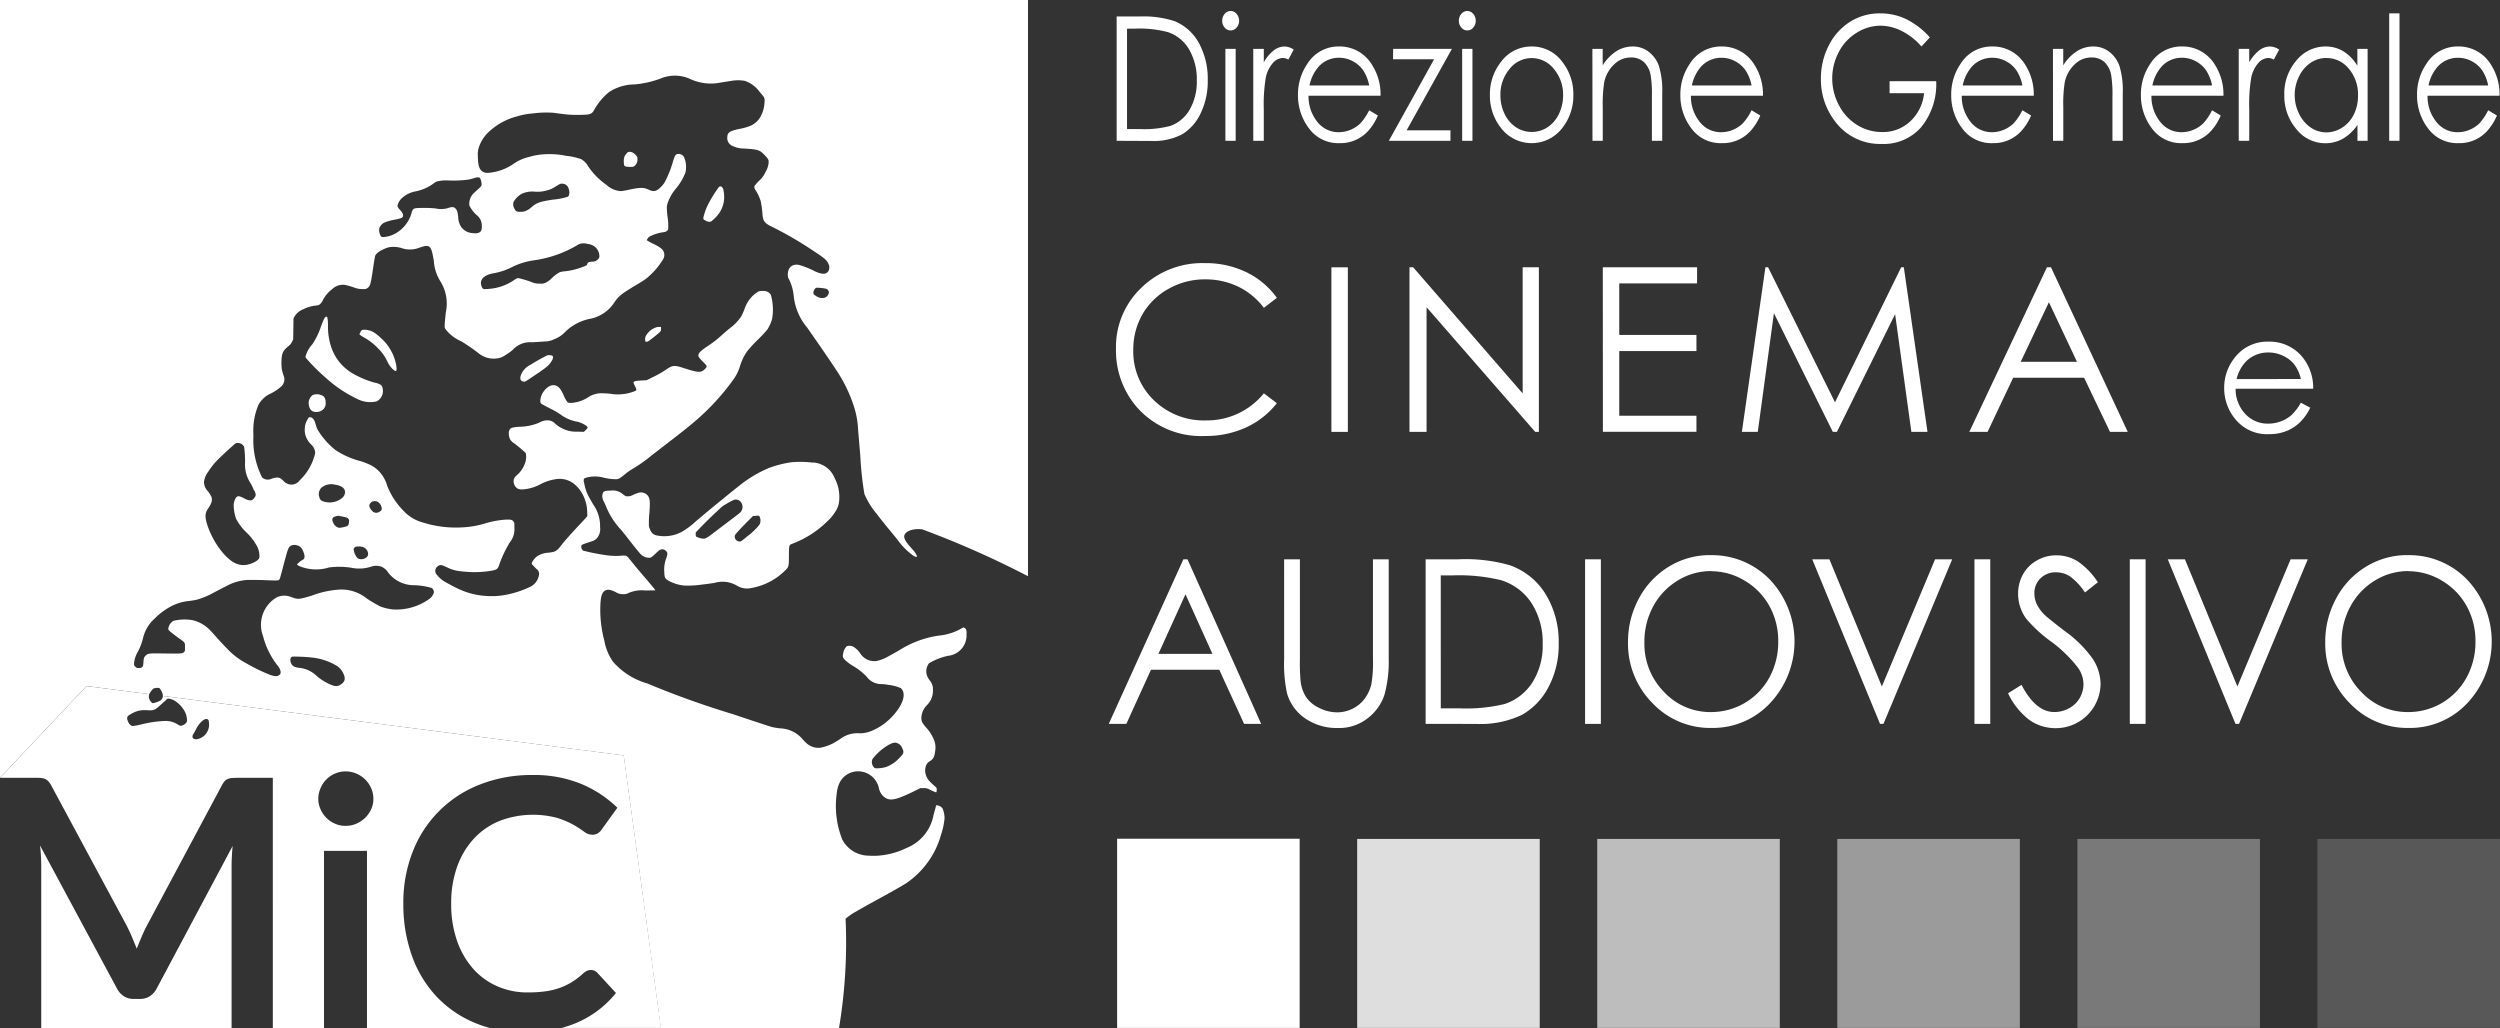
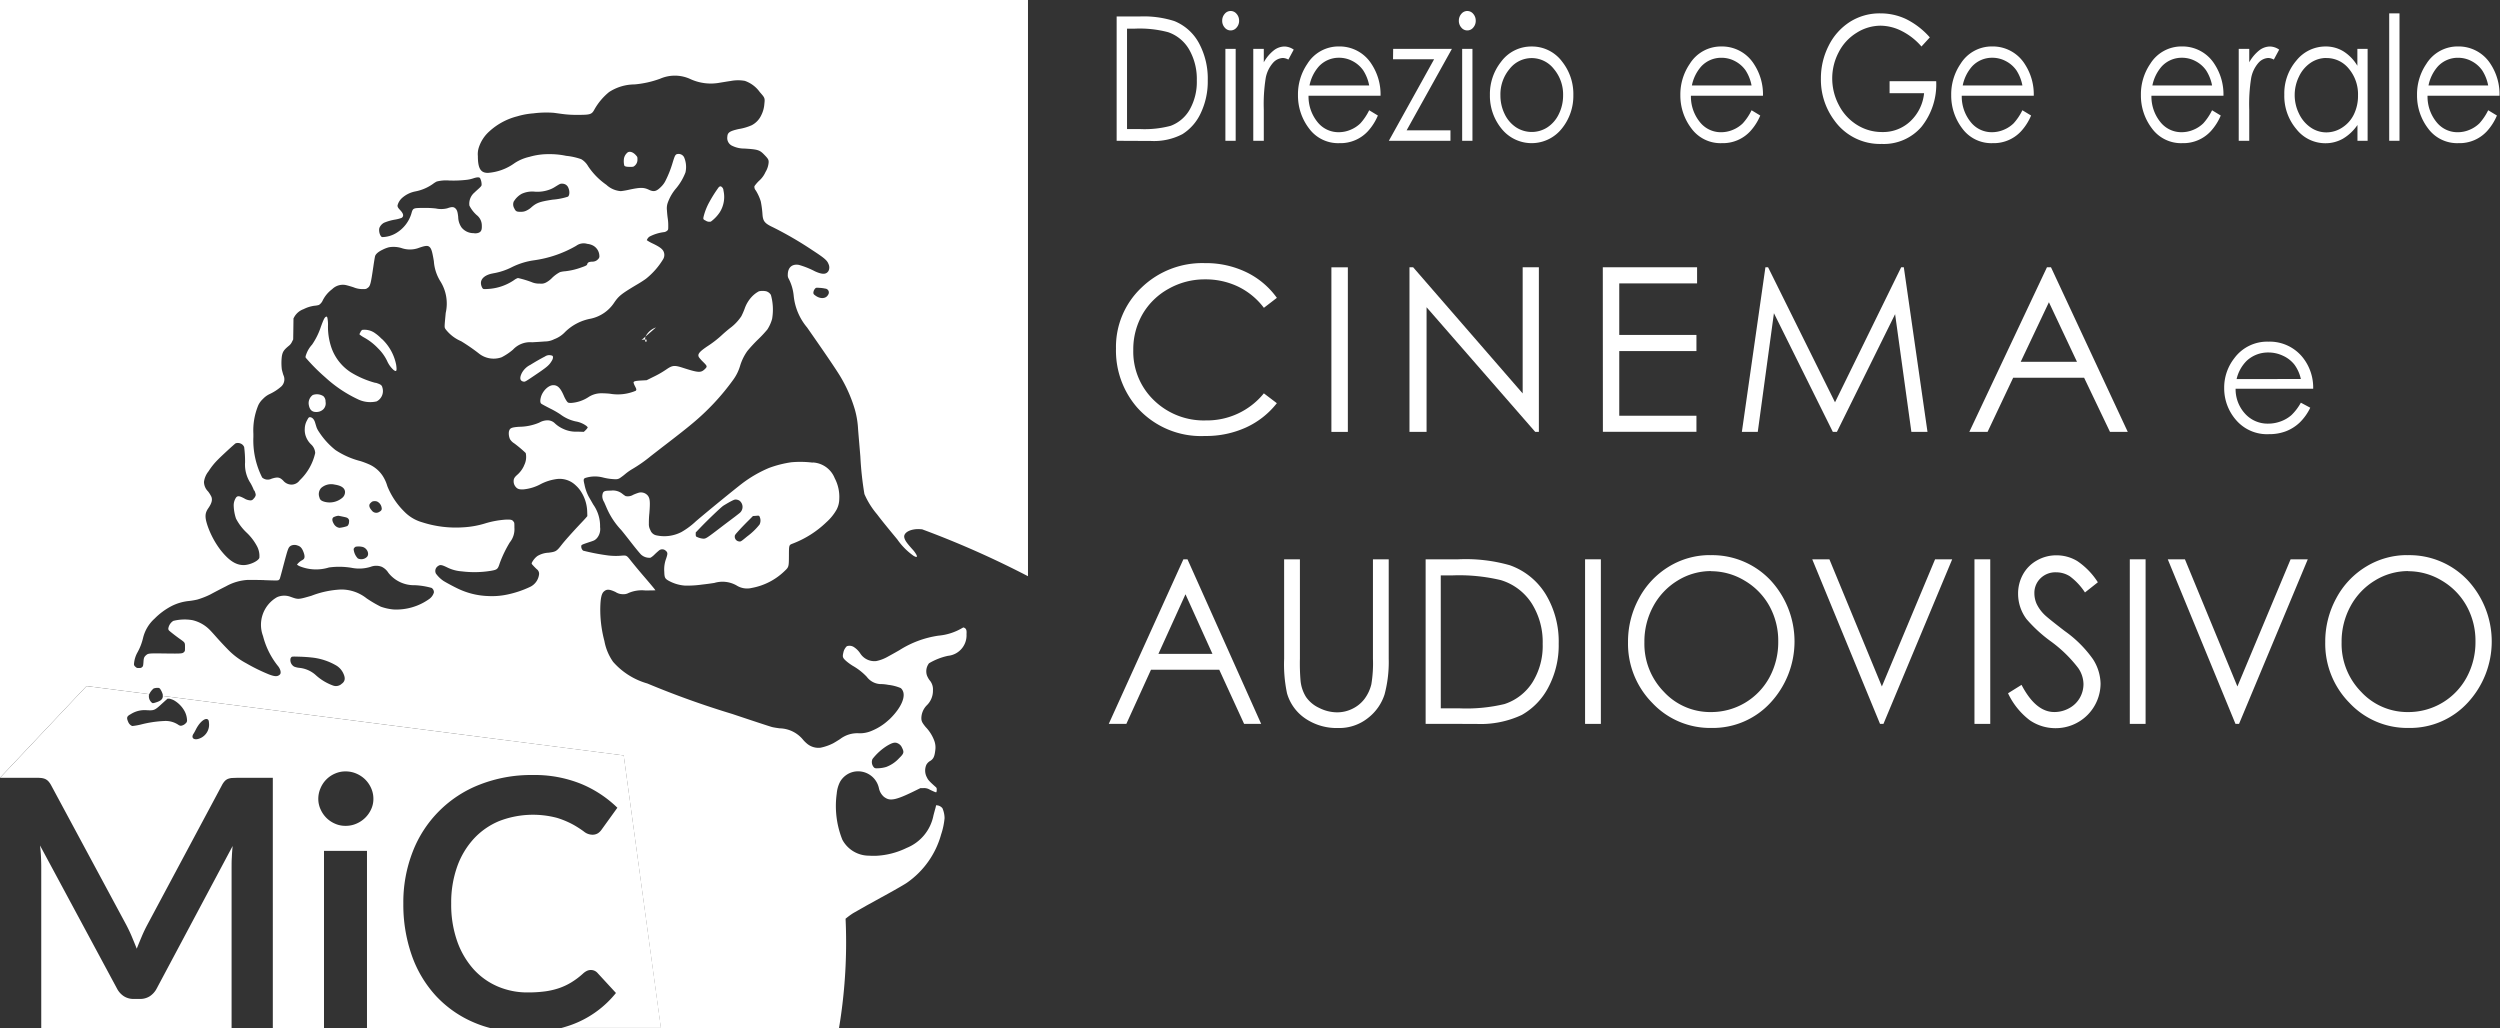
<svg xmlns="http://www.w3.org/2000/svg" id="Raggruppa_178" data-name="Raggruppa 178" width="109.569" height="45.054" viewBox="0 0 109.569 45.054">
  <rect x="0" y="0" width="109.569" height="45.054" fill="#333333" stroke="none" />
  <defs>
    <clipPath id="clip-path">
      <rect id="Rettangolo_317" data-name="Rettangolo 317" width="109.569" height="45.053" fill="none" />
    </clipPath>
    <clipPath id="clip-path-2">
      <rect id="Rettangolo_316" data-name="Rettangolo 316" width="109.569" height="45.054" fill="none" />
    </clipPath>
    <clipPath id="clip-path-3">
-       <rect id="Rettangolo_315" data-name="Rettangolo 315" width="60.609" height="8.294" fill="none" />
-     </clipPath>
+       </clipPath>
    <clipPath id="clip-path-4">
      <rect id="Rettangolo_304" data-name="Rettangolo 304" width="8.002" height="8.294" fill="none" />
    </clipPath>
    <clipPath id="clip-path-9">
-       <rect id="Rettangolo_314" data-name="Rettangolo 314" width="8.001" height="8.294" fill="none" />
-     </clipPath>
+       </clipPath>
  </defs>
  <g id="Raggruppa_130" data-name="Raggruppa 130" clip-path="url(#clip-path)">
    <g id="Raggruppa_129" data-name="Raggruppa 129" transform="translate(0 0)">
      <g id="Raggruppa_128" data-name="Raggruppa 128" clip-path="url(#clip-path-2)">
        <path id="Tracciato_1078" data-name="Tracciato 1078" d="M46.377,6.133V.685h.984a4.4,4.4,0,0,1,1.543.2,2.134,2.134,0,0,1,1.078.963,3.258,3.258,0,0,1,.388,1.633,3.223,3.223,0,0,1-.308,1.441,2.146,2.146,0,0,1-.8.918,2.68,2.68,0,0,1-1.377.3Zm.455-.515h.548a4.459,4.459,0,0,0,1.363-.141,1.606,1.606,0,0,0,.84-.719,2.462,2.462,0,0,0,.307-1.272,2.587,2.587,0,0,0-.332-1.347,1.7,1.7,0,0,0-.924-.766,4.868,4.868,0,0,0-1.466-.155h-.336Z" transform="translate(2.563 0.038)" fill="#fff" />
        <path id="Tracciato_1079" data-name="Tracciato 1079" d="M51.128.457a.335.335,0,0,1,.263.126.445.445,0,0,1,.11.3.436.436,0,0,1-.11.3.334.334,0,0,1-.522,0,.44.44,0,0,1-.109-.3.449.449,0,0,1,.109-.3.335.335,0,0,1,.26-.126M50.9,2.116h.451V6.145H50.9Z" transform="translate(2.806 0.025)" fill="#fff" />
        <path id="Tracciato_1080" data-name="Tracciato 1080" d="M52.051,2.034h.461v.589a1.759,1.759,0,0,1,.435-.52.779.779,0,0,1,.477-.172.74.74,0,0,1,.4.137l-.235.437a.55.55,0,0,0-.238-.071.611.611,0,0,0-.435.213,1.4,1.4,0,0,0-.319.661A7.279,7.279,0,0,0,52.512,4.7V6.063h-.461Z" transform="translate(2.877 0.107)" fill="#fff" />
        <path id="Tracciato_1081" data-name="Tracciato 1081" d="M57.03,4.726l.38.23a2.388,2.388,0,0,1-.432.682,1.629,1.629,0,0,1-1.245.529,1.581,1.581,0,0,1-1.341-.646,2.375,2.375,0,0,1-.484-1.462,2.367,2.367,0,0,1,.409-1.366,1.607,1.607,0,0,1,1.391-.764,1.654,1.654,0,0,1,1.431.782,2.409,2.409,0,0,1,.388,1.377H54.371a1.775,1.775,0,0,0,.39,1.151,1.171,1.171,0,0,0,.932.448,1.32,1.32,0,0,0,.521-.107,1.358,1.358,0,0,0,.432-.284,2.448,2.448,0,0,0,.383-.572m0-1.085a1.854,1.854,0,0,0-.263-.664,1.3,1.3,0,0,0-.457-.4,1.254,1.254,0,0,0-.6-.151,1.194,1.194,0,0,0-.887.381,1.788,1.788,0,0,0-.409.834Z" transform="translate(2.979 0.107)" fill="#fff" />
        <path id="Tracciato_1082" data-name="Tracciato 1082" d="M57.871,2.029h2.575L58.461,5.6h1.921v.459h-2.7l1.983-3.573h-1.8Z" transform="translate(3.188 0.112)" fill="#fff" />
        <path id="Tracciato_1083" data-name="Tracciato 1083" d="M60.957.457a.338.338,0,0,1,.263.126.449.449,0,0,1,.109.3.44.44,0,0,1-.109.3.334.334,0,0,1-.522,0,.44.44,0,0,1-.109-.3.449.449,0,0,1,.109-.3.335.335,0,0,1,.26-.126m-.224,1.659h.451V6.145h-.451Z" transform="translate(3.349 0.025)" fill="#fff" />
        <path id="Tracciato_1084" data-name="Tracciato 1084" d="M63.71,1.931a1.644,1.644,0,0,1,1.343.674,2.279,2.279,0,0,1,.483,1.455,2.277,2.277,0,0,1-.511,1.476,1.69,1.69,0,0,1-2.634,0,2.278,2.278,0,0,1-.512-1.476,2.278,2.278,0,0,1,.484-1.452,1.641,1.641,0,0,1,1.345-.677m0,.508a1.231,1.231,0,0,0-.968.477,1.731,1.731,0,0,0-.4,1.156,1.841,1.841,0,0,0,.184.816,1.436,1.436,0,0,0,.5.584,1.262,1.262,0,0,0,1.378,0,1.426,1.426,0,0,0,.5-.584,1.828,1.828,0,0,0,.185-.816,1.727,1.727,0,0,0-.405-1.156,1.233,1.233,0,0,0-.966-.477" transform="translate(3.42 0.107)" fill="#fff" />
-         <path id="Tracciato_1085" data-name="Tracciato 1085" d="M66.136,2.034h.451v.722a1.989,1.989,0,0,1,.6-.619,1.319,1.319,0,0,1,.714-.206,1.125,1.125,0,0,1,.7.23,1.334,1.334,0,0,1,.449.618,3.7,3.7,0,0,1,.146,1.21V6.063h-.452V4.142a5.379,5.379,0,0,0-.051-.93,1.051,1.051,0,0,0-.3-.6.825.825,0,0,0-.579-.2,1.033,1.033,0,0,0-.733.31,1.5,1.5,0,0,0-.426.77,6.091,6.091,0,0,0-.065,1.1V6.063h-.451Z" transform="translate(3.655 0.107)" fill="#fff" />
        <path id="Tracciato_1086" data-name="Tracciato 1086" d="M72.911,4.726l.38.23a2.388,2.388,0,0,1-.432.682,1.629,1.629,0,0,1-1.245.529,1.581,1.581,0,0,1-1.341-.646,2.375,2.375,0,0,1-.484-1.462A2.367,2.367,0,0,1,70.2,2.694a1.607,1.607,0,0,1,1.391-.764,1.653,1.653,0,0,1,1.431.782,2.409,2.409,0,0,1,.388,1.377H70.252a1.775,1.775,0,0,0,.39,1.151,1.171,1.171,0,0,0,.932.448,1.32,1.32,0,0,0,.521-.107,1.359,1.359,0,0,0,.432-.284,2.416,2.416,0,0,0,.383-.572m0-1.085a1.854,1.854,0,0,0-.263-.664,1.3,1.3,0,0,0-.457-.4,1.254,1.254,0,0,0-.6-.151,1.194,1.194,0,0,0-.887.381,1.788,1.788,0,0,0-.409.834Z" transform="translate(3.857 0.107)" fill="#fff" />
        <path id="Tracciato_1087" data-name="Tracciato 1087" d="M80.4,1.607l-.367.4a2.806,2.806,0,0,0-.868-.68,2.083,2.083,0,0,0-.919-.232,1.969,1.969,0,0,0-1.062.316,2.135,2.135,0,0,0-.782.854A2.456,2.456,0,0,0,76.122,3.4a2.5,2.5,0,0,0,.287,1.168,2.2,2.2,0,0,0,.793.871,2.051,2.051,0,0,0,1.109.317,1.739,1.739,0,0,0,1.237-.474,1.951,1.951,0,0,0,.6-1.229H78.636V3.529h2.043a2.973,2.973,0,0,1-.652,2.006,2.18,2.18,0,0,1-1.73.743,2.459,2.459,0,0,1-2.081-1.03,2.986,2.986,0,0,1-.59-1.833,3.138,3.138,0,0,1,.339-1.441A2.613,2.613,0,0,1,76.892.931,2.431,2.431,0,0,1,78.226.555a2.632,2.632,0,0,1,1.134.25,3.4,3.4,0,0,1,1.037.8" transform="translate(4.18 0.031)" fill="#fff" />
        <path id="Tracciato_1088" data-name="Tracciato 1088" d="M84.159,4.726l.38.23a2.388,2.388,0,0,1-.432.682,1.629,1.629,0,0,1-1.245.529,1.581,1.581,0,0,1-1.341-.646,2.374,2.374,0,0,1-.483-1.462,2.366,2.366,0,0,1,.408-1.366,1.607,1.607,0,0,1,1.391-.764,1.656,1.656,0,0,1,1.432.782,2.417,2.417,0,0,1,.387,1.377H81.5a1.775,1.775,0,0,0,.39,1.151,1.171,1.171,0,0,0,.932.448,1.32,1.32,0,0,0,.521-.107,1.358,1.358,0,0,0,.432-.284,2.448,2.448,0,0,0,.383-.572m0-1.085a1.854,1.854,0,0,0-.263-.664,1.3,1.3,0,0,0-.457-.4,1.254,1.254,0,0,0-.6-.151,1.194,1.194,0,0,0-.887.381,1.788,1.788,0,0,0-.409.834Z" transform="translate(4.479 0.107)" fill="#fff" />
-         <path id="Tracciato_1089" data-name="Tracciato 1089" d="M85.263,2.034h.451v.722a1.989,1.989,0,0,1,.6-.619,1.318,1.318,0,0,1,.714-.206,1.125,1.125,0,0,1,.7.23,1.334,1.334,0,0,1,.448.618,3.7,3.7,0,0,1,.146,1.21V6.063H87.87V4.142a5.378,5.378,0,0,0-.051-.93,1.051,1.051,0,0,0-.3-.6.824.824,0,0,0-.579-.2,1.033,1.033,0,0,0-.733.31,1.5,1.5,0,0,0-.426.77,6.091,6.091,0,0,0-.065,1.1V6.063h-.451Z" transform="translate(4.713 0.107)" fill="#fff" />
        <path id="Tracciato_1090" data-name="Tracciato 1090" d="M92.036,4.726l.38.23a2.388,2.388,0,0,1-.432.682,1.629,1.629,0,0,1-1.245.529A1.581,1.581,0,0,1,89.4,5.521a2.374,2.374,0,0,1-.483-1.462,2.366,2.366,0,0,1,.408-1.366,1.607,1.607,0,0,1,1.391-.764,1.656,1.656,0,0,1,1.432.782,2.417,2.417,0,0,1,.387,1.377H89.378a1.775,1.775,0,0,0,.39,1.151,1.171,1.171,0,0,0,.932.448,1.32,1.32,0,0,0,.521-.107,1.359,1.359,0,0,0,.432-.284,2.448,2.448,0,0,0,.383-.572m0-1.085a1.854,1.854,0,0,0-.263-.664,1.3,1.3,0,0,0-.457-.4,1.254,1.254,0,0,0-.6-.151,1.194,1.194,0,0,0-.887.381,1.788,1.788,0,0,0-.409.834Z" transform="translate(4.914 0.107)" fill="#fff" />
        <path id="Tracciato_1091" data-name="Tracciato 1091" d="M92.979,2.034h.461v.589a1.759,1.759,0,0,1,.435-.52.779.779,0,0,1,.477-.172.74.74,0,0,1,.4.137l-.235.437a.55.55,0,0,0-.238-.071.611.611,0,0,0-.435.213,1.4,1.4,0,0,0-.319.661A7.28,7.28,0,0,0,93.44,4.7V6.063h-.461Z" transform="translate(5.139 0.107)" fill="#fff" />
        <path id="Tracciato_1092" data-name="Tracciato 1092" d="M98.523,2.034V6.063h-.445V5.371a2.012,2.012,0,0,1-.636.6,1.542,1.542,0,0,1-.771.2,1.611,1.611,0,0,1-1.271-.62,2.244,2.244,0,0,1-.528-1.509A2.207,2.207,0,0,1,95.4,2.548a1.634,1.634,0,0,1,1.279-.618,1.479,1.479,0,0,1,.782.212,1.88,1.88,0,0,1,.613.633V2.034Zm-1.8.4a1.23,1.23,0,0,0-.7.213,1.481,1.481,0,0,0-.507.6,1.842,1.842,0,0,0,0,1.627,1.516,1.516,0,0,0,.511.606,1.21,1.21,0,0,0,.687.215,1.267,1.267,0,0,0,.7-.214,1.417,1.417,0,0,0,.51-.58,1.854,1.854,0,0,0,.178-.825,1.737,1.737,0,0,0-.4-1.168,1.248,1.248,0,0,0-.987-.471" transform="translate(5.244 0.107)" fill="#fff" />
        <rect id="Rettangolo_298" data-name="Rettangolo 298" width="0.451" height="5.584" transform="translate(104.713 0.586)" fill="#fff" />
        <path id="Tracciato_1093" data-name="Tracciato 1093" d="M103.506,4.726l.38.23a2.388,2.388,0,0,1-.432.682,1.629,1.629,0,0,1-1.245.529,1.581,1.581,0,0,1-1.341-.646,2.374,2.374,0,0,1-.483-1.462,2.366,2.366,0,0,1,.408-1.366,1.607,1.607,0,0,1,1.391-.764,1.656,1.656,0,0,1,1.432.782A2.416,2.416,0,0,1,104,4.089h-3.155a1.775,1.775,0,0,0,.39,1.151,1.171,1.171,0,0,0,.932.448,1.32,1.32,0,0,0,.521-.107,1.359,1.359,0,0,0,.432-.284,2.448,2.448,0,0,0,.383-.572m0-1.085a1.854,1.854,0,0,0-.263-.664,1.3,1.3,0,0,0-.457-.4,1.254,1.254,0,0,0-.6-.151,1.194,1.194,0,0,0-.887.381,1.788,1.788,0,0,0-.409.834Z" transform="translate(5.548 0.107)" fill="#fff" />
        <path id="Tracciato_1094" data-name="Tracciato 1094" d="M53.4,12.45l-.569.437a3.107,3.107,0,0,0-1.13-.93,3.3,3.3,0,0,0-1.449-.317,3.2,3.2,0,0,0-1.6.415,2.984,2.984,0,0,0-1.14,1.112,3.091,3.091,0,0,0-.405,1.572,2.952,2.952,0,0,0,.905,2.2,3.134,3.134,0,0,0,2.283.883,3.208,3.208,0,0,0,2.535-1.187l.569.432a3.632,3.632,0,0,1-1.347,1.062,4.216,4.216,0,0,1-1.8.375,3.749,3.749,0,0,1-2.986-1.26,3.8,3.8,0,0,1-.917-2.569,3.572,3.572,0,0,1,1.111-2.666,3.827,3.827,0,0,1,2.783-1.081,4.073,4.073,0,0,1,1.824.4A3.537,3.537,0,0,1,53.4,12.45" transform="translate(2.562 0.604)" fill="#fff" />
        <rect id="Rettangolo_299" data-name="Rettangolo 299" width="0.721" height="7.213" transform="translate(58.352 11.716)" fill="#fff" />
        <path id="Tracciato_1095" data-name="Tracciato 1095" d="M58.539,18.314V11.1H58.7l4.8,5.529V11.1h.71v7.213h-.161l-4.761-5.462v5.462Z" transform="translate(3.235 0.614)" fill="#fff" />
        <path id="Tracciato_1096" data-name="Tracciato 1096" d="M66.568,11.1H70.7v.706H67.289v2.26h3.383v.706H67.289v2.834h3.383v.706h-4.1Z" transform="translate(3.679 0.614)" fill="#fff" />
        <path id="Tracciato_1097" data-name="Tracciato 1097" d="M72.344,18.314,73.376,11.1h.117l2.933,5.918,2.9-5.918h.116l1.037,7.213h-.706l-.713-5.158-2.55,5.158H76.33l-2.581-5.2-.708,5.2Z" transform="translate(3.998 0.614)" fill="#fff" />
        <path id="Tracciato_1098" data-name="Tracciato 1098" d="M85.37,11.1l3.364,7.213h-.779l-1.134-2.373H83.713L82.59,18.315h-.8L85.193,11.1Zm-.091,1.532-1.236,2.611h2.466Z" transform="translate(4.52 0.614)" fill="#fff" />
        <path id="Tracciato_1099" data-name="Tracciato 1099" d="M95.739,16.866l.408.218a2.276,2.276,0,0,1-.465.652,1.85,1.85,0,0,1-.594.377,2.024,2.024,0,0,1-.747.13,1.785,1.785,0,0,1-1.445-.618,2.11,2.11,0,0,1-.521-1.4,2.084,2.084,0,0,1,.441-1.307,1.789,1.789,0,0,1,1.5-.729,1.851,1.851,0,0,1,1.543.747,2.115,2.115,0,0,1,.416,1.317h-3.4a1.587,1.587,0,0,0,.421,1.1,1.329,1.329,0,0,0,1,.429,1.572,1.572,0,0,0,.56-.1,1.474,1.474,0,0,0,.464-.272,2.29,2.29,0,0,0,.415-.546m0-1.038a1.67,1.67,0,0,0-.284-.633,1.346,1.346,0,0,0-.493-.383,1.476,1.476,0,0,0-.643-.146,1.365,1.365,0,0,0-.955.365,1.647,1.647,0,0,0-.441.8Z" transform="translate(5.106 0.785)" fill="#fff" />
        <path id="Tracciato_1100" data-name="Tracciato 1100" d="M49.5,23.229l3.229,7.213h-.748l-1.089-2.373H47.9l-1.08,2.373h-.771l3.271-7.213Zm-.088,1.532-1.186,2.611h2.367Z" transform="translate(2.545 1.284)" fill="#fff" />
        <path id="Tracciato_1101" data-name="Tracciato 1101" d="M53.332,23.229h.692v4.354a9,9,0,0,0,.028.967,1.64,1.64,0,0,0,.24.713,1.43,1.43,0,0,0,.578.48,1.749,1.749,0,0,0,.786.193,1.5,1.5,0,0,0,.66-.152,1.47,1.47,0,0,0,.527-.421,1.767,1.767,0,0,0,.311-.652,5.59,5.59,0,0,0,.071-1.128V23.229h.691v4.354a5.538,5.538,0,0,1-.18,1.562,2.133,2.133,0,0,1-.725,1.037,2.019,2.019,0,0,1-1.316.441,2.447,2.447,0,0,1-1.435-.417,2,2,0,0,1-.8-1.1,6.11,6.11,0,0,1-.127-1.521Z" transform="translate(2.948 1.284)" fill="#fff" />
        <path id="Tracciato_1102" data-name="Tracciato 1102" d="M59.209,30.442V23.229h1.436a7.057,7.057,0,0,1,2.254.26,3.029,3.029,0,0,1,1.574,1.275,4,4,0,0,1,.568,2.162,3.933,3.933,0,0,1-.45,1.908,2.949,2.949,0,0,1-1.167,1.216,4.247,4.247,0,0,1-2.012.393Zm.664-.682h.8a7.152,7.152,0,0,0,1.991-.187,2.3,2.3,0,0,0,1.228-.953,3.016,3.016,0,0,0,.447-1.682,3.173,3.173,0,0,0-.485-1.783,2.454,2.454,0,0,0-1.35-1.014,7.865,7.865,0,0,0-2.142-.206h-.49Z" transform="translate(3.273 1.284)" fill="#fff" />
        <rect id="Rettangolo_300" data-name="Rettangolo 300" width="0.692" height="7.213" transform="translate(69.47 24.513)" fill="#fff" />
        <path id="Tracciato_1103" data-name="Tracciato 1103" d="M71.221,23.057a3.516,3.516,0,0,1,2.633,1.093,3.946,3.946,0,0,1,0,5.379,3.434,3.434,0,0,1-2.578,1.1,3.475,3.475,0,0,1-2.6-1.1,3.688,3.688,0,0,1-1.061-2.658,3.969,3.969,0,0,1,.483-1.927,3.6,3.6,0,0,1,1.316-1.39,3.439,3.439,0,0,1,1.8-.5m.031.7a2.774,2.774,0,0,0-1.457.417A2.954,2.954,0,0,0,68.72,25.3a3.233,3.233,0,0,0-.387,1.576,3.007,3.007,0,0,0,.856,2.171,2.764,2.764,0,0,0,2.063.886,2.9,2.9,0,0,0,2.562-1.521,3.234,3.234,0,0,0,.385-1.57,3.149,3.149,0,0,0-.385-1.553,2.933,2.933,0,0,0-1.082-1.112,2.843,2.843,0,0,0-1.481-.417" transform="translate(3.737 1.275)" fill="#fff" />
        <path id="Tracciato_1104" data-name="Tracciato 1104" d="M75.266,23.229h.752l2.3,5.573,2.332-5.573H81.4l-3.013,7.213h-.15Z" transform="translate(4.16 1.284)" fill="#fff" />
        <rect id="Rettangolo_301" data-name="Rettangolo 301" width="0.692" height="7.213" transform="translate(86.536 24.513)" fill="#fff" />
        <path id="Tracciato_1105" data-name="Tracciato 1105" d="M83.4,29.108l.589-.367q.62,1.19,1.435,1.191a1.34,1.34,0,0,0,.654-.169,1.178,1.178,0,0,0,.466-.454,1.217,1.217,0,0,0,.16-.6,1.263,1.263,0,0,0-.235-.711,5.786,5.786,0,0,0-1.187-1.157,6.179,6.179,0,0,1-1.077-.986,1.851,1.851,0,0,1-.367-1.1,1.727,1.727,0,0,1,.216-.858,1.569,1.569,0,0,1,.61-.61,1.7,1.7,0,0,1,.854-.224,1.76,1.76,0,0,1,.916.253,3.183,3.183,0,0,1,.9.929l-.565.446a2.762,2.762,0,0,0-.666-.711,1.119,1.119,0,0,0-.6-.172.931.931,0,0,0-.685.265.887.887,0,0,0-.266.652,1.156,1.156,0,0,0,.094.456,1.676,1.676,0,0,0,.344.481q.136.138.894.721a5.135,5.135,0,0,1,1.234,1.23,2.044,2.044,0,0,1,.335,1.084,1.964,1.964,0,0,1-1.964,1.942,1.983,1.983,0,0,1-1.143-.35,3.183,3.183,0,0,1-.947-1.175" transform="translate(4.61 1.275)" fill="#fff" />
        <rect id="Rettangolo_302" data-name="Rettangolo 302" width="0.692" height="7.213" transform="translate(93.344 24.513)" fill="#fff" />
        <path id="Tracciato_1106" data-name="Tracciato 1106" d="M90.032,23.229h.752l2.3,5.573,2.332-5.573h.753l-3.013,7.213H93Z" transform="translate(4.976 1.284)" fill="#fff" />
        <path id="Tracciato_1107" data-name="Tracciato 1107" d="M100.177,23.057a3.516,3.516,0,0,1,2.633,1.093,3.946,3.946,0,0,1,0,5.379,3.434,3.434,0,0,1-2.578,1.1,3.475,3.475,0,0,1-2.6-1.1,3.691,3.691,0,0,1-1.06-2.658,3.968,3.968,0,0,1,.483-1.927,3.587,3.587,0,0,1,1.315-1.39,3.439,3.439,0,0,1,1.8-.5m.032.7a2.778,2.778,0,0,0-1.458.417A2.954,2.954,0,0,0,97.676,25.3a3.233,3.233,0,0,0-.387,1.576,3,3,0,0,0,.857,2.171,2.764,2.764,0,0,0,2.063.886,2.9,2.9,0,0,0,2.561-1.521,3.235,3.235,0,0,0,.386-1.57,3.149,3.149,0,0,0-.386-1.553,2.938,2.938,0,0,0-1.081-1.112,2.849,2.849,0,0,0-1.481-.417" transform="translate(5.338 1.275)" fill="#fff" />
        <g id="Raggruppa_127" data-name="Raggruppa 127" transform="translate(48.96 36.76)">
          <g id="Raggruppa_126" data-name="Raggruppa 126">
            <g id="Raggruppa_125" data-name="Raggruppa 125" clip-path="url(#clip-path-3)">
              <g id="Raggruppa_109" data-name="Raggruppa 109">
                <g id="Raggruppa_108" data-name="Raggruppa 108">
                  <g id="Raggruppa_107" data-name="Raggruppa 107" clip-path="url(#clip-path-4)">
                    <rect id="Rettangolo_303" data-name="Rettangolo 303" width="8.002" height="8.293" transform="translate(-0.001 0)" fill="#fff" />
                  </g>
                </g>
              </g>
              <g id="Raggruppa_112" data-name="Raggruppa 112" transform="translate(10.521)" opacity="0.836">
                <g id="Raggruppa_111" data-name="Raggruppa 111">
                  <g id="Raggruppa_110" data-name="Raggruppa 110" clip-path="url(#clip-path-4)">
                    <rect id="Rettangolo_305" data-name="Rettangolo 305" width="8.002" height="8.293" transform="translate(0 0)" fill="#fff" />
                  </g>
                </g>
              </g>
              <g id="Raggruppa_115" data-name="Raggruppa 115" transform="translate(21.043)" opacity="0.672">
                <g id="Raggruppa_114" data-name="Raggruppa 114">
                  <g id="Raggruppa_113" data-name="Raggruppa 113" clip-path="url(#clip-path-4)">
                    <rect id="Rettangolo_307" data-name="Rettangolo 307" width="8.002" height="8.293" transform="translate(-0.001 0)" fill="#fff" />
                  </g>
                </g>
              </g>
              <g id="Raggruppa_118" data-name="Raggruppa 118" transform="translate(31.564)" opacity="0.508">
                <g id="Raggruppa_117" data-name="Raggruppa 117">
                  <g id="Raggruppa_116" data-name="Raggruppa 116" clip-path="url(#clip-path-4)">
                    <rect id="Rettangolo_309" data-name="Rettangolo 309" width="8.002" height="8.293" transform="translate(0 0)" fill="#fff" />
                  </g>
                </g>
              </g>
              <g id="Raggruppa_121" data-name="Raggruppa 121" transform="translate(42.086)" opacity="0.344">
                <g id="Raggruppa_120" data-name="Raggruppa 120">
                  <g id="Raggruppa_119" data-name="Raggruppa 119" clip-path="url(#clip-path-4)">
                    <rect id="Rettangolo_311" data-name="Rettangolo 311" width="8.001" height="8.293" transform="translate(0.001 0)" fill="#fff" />
                  </g>
                </g>
              </g>
              <g id="Raggruppa_124" data-name="Raggruppa 124" transform="translate(52.607)" opacity="0.18">
                <g id="Raggruppa_123" data-name="Raggruppa 123">
                  <g id="Raggruppa_122" data-name="Raggruppa 122" clip-path="url(#clip-path-9)">
                    <rect id="Rettangolo_313" data-name="Rettangolo 313" width="8.001" height="8.293" transform="translate(0 0)" fill="#fff" />
                  </g>
                </g>
              </g>
            </g>
          </g>
        </g>
        <path id="Tracciato_1108" data-name="Tracciato 1108" d="M10.069,35.617c.007-.157.019-.318.035-.48L6.772,41.39a.9.9,0,0,1-.3.332.778.778,0,0,1-.427.118H5.765a.778.778,0,0,1-.427-.118.886.886,0,0,1-.3-.332L1.662,35.114c.02.168.035.331.042.492s.012.309.012.446v7.061h8.342V36.052c0-.132,0-.278.012-.435" transform="translate(0.092 1.941)" fill="#fff" />
        <path id="Tracciato_1109" data-name="Tracciato 1109" d="M22.906,14.751a.325.325,0,0,0-.216.059c-.2.1-.486.269-.641.366a.852.852,0,0,0-.37.354c-.114.224-.085.357.082.382.051.009.089-.012.376-.206.663-.444.736-.507.864-.727.047-.08.055-.171.017-.2a.256.256,0,0,0-.112-.026" transform="translate(1.194 0.815)" fill="#fff" />
        <path id="Tracciato_1110" data-name="Tracciato 1110" d="M15.9,14.093a1.769,1.769,0,0,0-.273-.237.79.79,0,0,0-.581-.154.284.284,0,0,0-.078.107l-.043.081.034.033a1.444,1.444,0,0,0,.192.123,2.5,2.5,0,0,1,.587.458,1.969,1.969,0,0,1,.4.551,1.18,1.18,0,0,0,.283.4c.131.1.157.054.117-.224a2.12,2.12,0,0,0-.632-1.14" transform="translate(0.825 0.757)" fill="#fff" />
        <path id="Tracciato_1111" data-name="Tracciato 1111" d="M30.034,7.782c-.055-.059-.095-.055-.152,0a5.75,5.75,0,0,0-.406.642,2.646,2.646,0,0,0-.24.587c-.043.168-.04.173.08.232a.278.278,0,0,0,.226.04,1.615,1.615,0,0,0,.387-.405,1.256,1.256,0,0,0,.164-.953.213.213,0,0,0-.059-.145" transform="translate(1.615 0.428)" fill="#fff" />
        <path id="Tracciato_1112" data-name="Tracciato 1112" d="M13.475,16.466A.521.521,0,0,0,13,16.407a.436.436,0,0,0-.173.444c.036.2.14.3.308.3a.434.434,0,0,0,.324-.116.366.366,0,0,0,.1-.332.31.31,0,0,0-.088-.237" transform="translate(0.709 0.905)" fill="#fff" />
        <path id="Tracciato_1113" data-name="Tracciato 1113" d="M26.078,6.33a.459.459,0,0,0-.161.256.833.833,0,0,0,.009.309c.017.05.085.069.24.069s.157,0,.212-.043a.341.341,0,0,0,.128-.28c0-.093,0-.112-.05-.165-.121-.151-.275-.208-.378-.147" transform="translate(1.432 0.349)" fill="#fff" />
        <path id="Tracciato_1114" data-name="Tracciato 1114" d="M34.23,19.215A4.45,4.45,0,0,0,33.3,19.2a4.755,4.755,0,0,0-.978.249,5.433,5.433,0,0,0-1.188.688c-.3.231-1.446,1.162-2.013,1.646a3.327,3.327,0,0,1-.638.475,1.629,1.629,0,0,1-1.088.147.355.355,0,0,1-.275-.237.516.516,0,0,1-.063-.283,3.923,3.923,0,0,1,.021-.451c.04-.5.028-.653-.072-.777a.391.391,0,0,0-.4-.121,2.324,2.324,0,0,0-.235.089.456.456,0,0,1-.337.057,1.641,1.641,0,0,1-.14-.1.651.651,0,0,0-.5-.139c-.245,0-.313.019-.351.1a.462.462,0,0,0-.028.145.5.5,0,0,0,.08.256c.028.064.064.147.093.213.014.034.026.062.036.083a3.315,3.315,0,0,0,.624.933c.2.243.454.575.577.729s.254.309.287.342a.538.538,0,0,0,.416.14.9.9,0,0,0,.186-.15c.076-.074.169-.154.2-.178a.222.222,0,0,1,.266.007.105.105,0,0,1,.023.021.276.276,0,0,1,.026.024c.053.066.05.119-.014.309a1.357,1.357,0,0,0-.083.586c.007.247.031.294.171.378a1.732,1.732,0,0,0,.729.224,4.556,4.556,0,0,0,.743-.043c.166-.019.354-.042.553-.074a1.244,1.244,0,0,1,.967.108.862.862,0,0,0,.674.111,2.78,2.78,0,0,0,1.446-.75c.174-.164.178-.18.18-.672s0-.453.2-.534a4.377,4.377,0,0,0,1.441-.923,2.182,2.182,0,0,0,.448-.553,1.019,1.019,0,0,0,.117-.461,1.751,1.751,0,0,0-.2-.916,1.091,1.091,0,0,0-.957-.689m-4.048,2.855c-.6.459-.639.485-.752.485a.809.809,0,0,1-.316-.094.189.189,0,0,1-.018-.1v-.079l.242-.252c.325-.336.837-.823.955-.911.053-.036.192-.117.3-.178.19-.1.218-.108.284-.1a.341.341,0,0,1,.139.05.346.346,0,0,1,.018.528c-.032.028-.126.1-.207.163s-.373.279-.649.491m1.722-.147a2.811,2.811,0,0,1-.549.53c-.262.218-.283.231-.344.221a.211.211,0,0,1-.2-.221c0-.06.013-.076.217-.3.118-.129.3-.314.4-.412l.18-.182.116-.007c.157-.016.155-.016.186.06a.388.388,0,0,1-.007.307" transform="translate(1.382 1.06)" fill="#fff" />
        <path id="Tracciato_1115" data-name="Tracciato 1115" d="M15.758,16.055a4.088,4.088,0,0,1-1.081-.463,2.116,2.116,0,0,1-.868-1.128,2.846,2.846,0,0,1-.136-.895,1.51,1.51,0,0,0-.028-.38c-.025-.047-.035-.052-.082-.019s-.093.133-.2.423a3.091,3.091,0,0,1-.387.785,1.232,1.232,0,0,0-.245.395c-.042.112-.047.137-.033.178a8.328,8.328,0,0,0,.859.862,5.656,5.656,0,0,0,1.413.952,1.239,1.239,0,0,0,.836.1.509.509,0,0,0,.254-.6c-.026-.114-.071-.145-.3-.218" transform="translate(0.701 0.727)" fill="#fff" />
-         <path id="Tracciato_1116" data-name="Tracciato 1116" d="M27.267,13.6a.822.822,0,0,0-.435.359.292.292,0,0,0-.038.171l.007.093.055,0c.052.007.078-.012.3-.185.338-.267.332-.264.335-.371v-.09l-.071,0a.4.4,0,0,0-.15.021" transform="translate(1.481 0.751)" fill="#fff" />
+         <path id="Tracciato_1116" data-name="Tracciato 1116" d="M27.267,13.6a.822.822,0,0,0-.435.359.292.292,0,0,0-.038.171l.007.093.055,0v-.09l-.071,0a.4.4,0,0,0-.15.021" transform="translate(1.481 0.751)" fill="#fff" />
        <path id="Tracciato_1117" data-name="Tracciato 1117" d="M0,0V34.088l3.794-4.02,2.747.355a.743.743,0,0,1,.193-.249.582.582,0,0,1,.215-.026.192.192,0,0,1,.057.028.805.805,0,0,1,.127.262.325.325,0,0,1,0,.062l20.2,2.608,1.629,11.946h7.81q.139-.828.216-1.677c.063-.682.095-1.37.095-2.068,0-.349-.007-.7-.024-1.043a3.324,3.324,0,0,1,.321-.237c.052-.031.275-.156.6-.342.254-.139.572-.316.923-.508.378-.209.756-.427.845-.49a3.813,3.813,0,0,0,1.5-2.12,3.125,3.125,0,0,0,.15-.71,1.112,1.112,0,0,0-.095-.439A.354.354,0,0,0,41.1,35.3l-.072-.009L41,35.413c-.021.069-.061.218-.09.33a1.93,1.93,0,0,1-1.173,1.419,3.41,3.41,0,0,1-1.328.345,2.966,2.966,0,0,1-.323-.005,1.323,1.323,0,0,1-1.168-.7,3.975,3.975,0,0,1-.245-2.028,1.371,1.371,0,0,1,.14-.5.916.916,0,0,1,.589-.446.934.934,0,0,1,1.123.736.686.686,0,0,0,.216.359.725.725,0,0,0,.119.074c.206.1.484.028,1.121-.28l.359-.176h.135a.478.478,0,0,1,.287.074c.252.118.271.123.281.095a.365.365,0,0,0,.012-.1c0-.074-.005-.085-.074-.142-.256-.23-.306-.287-.356-.395a.629.629,0,0,1-.026-.551.437.437,0,0,1,.183-.18c.131-.088.178-.19.209-.458a.85.85,0,0,0-.047-.429,1.736,1.736,0,0,0-.375-.591c-.161-.2-.188-.26-.188-.4a.826.826,0,0,1,.228-.542.889.889,0,0,0,.28-.665.612.612,0,0,0-.154-.453.956.956,0,0,1-.109-.2.58.58,0,0,1,.09-.534,2.782,2.782,0,0,1,.832-.327.9.9,0,0,0,.812-.946c.012-.171-.009-.237-.09-.28-.041-.024-.045-.022-.117.019a2.472,2.472,0,0,1-1.02.323,4.356,4.356,0,0,0-1.713.636c-.23.133-.4.225-.536.3a1.7,1.7,0,0,1-.482.178.736.736,0,0,1-.7-.336.948.948,0,0,0-.3-.291.357.357,0,0,0-.287-.024.527.527,0,0,0-.154.287c-.043.178-.028.222.112.351a2.367,2.367,0,0,0,.306.224,2.629,2.629,0,0,1,.61.479.789.789,0,0,0,.663.319,1.955,1.955,0,0,1,.278.033,1.979,1.979,0,0,1,.543.14.269.269,0,0,1,.079.093c.159.266-.043.746-.507,1.216a.969.969,0,0,1-.107.1,2.461,2.461,0,0,1-.726.463,1.307,1.307,0,0,1-.558.111,1.236,1.236,0,0,0-.838.256c-.11.07-.247.155-.311.188a2.171,2.171,0,0,1-.543.188.775.775,0,0,1-.618-.2,1.329,1.329,0,0,1-.161-.165,1.361,1.361,0,0,0-1.011-.484c-.11-.014-.264-.038-.338-.057s-.855-.275-1.738-.572a38.777,38.777,0,0,1-3.725-1.337,3.14,3.14,0,0,1-1.5-.948,2.3,2.3,0,0,1-.382-.916,5.314,5.314,0,0,1-.18-1.449c.009-.42.055-.625.154-.714.127-.114.237-.11.516.019a.572.572,0,0,0,.325.095.458.458,0,0,0,.245-.053,1.465,1.465,0,0,1,.743-.109l.435-.007-.036-.05c-.017-.026-.237-.29-.486-.579s-.507-.606-.573-.691c-.164-.209-.177-.218-.389-.2a2.781,2.781,0,0,1-.665-.019,9.27,9.27,0,0,1-1.02-.2.239.239,0,0,1-.083-.184c0-.071.007-.073.338-.185.244-.078.253-.085.342-.171A.614.614,0,0,0,26.3,23.1a1.628,1.628,0,0,0-.3-.988c-.083-.148-.148-.256-.2-.349a1.923,1.923,0,0,1-.183-.522c-.05-.207-.047-.243.017-.287a1.389,1.389,0,0,1,.788-.028,2.447,2.447,0,0,0,.57.078.324.324,0,0,0,.211-.076,2.384,2.384,0,0,0,.213-.164,2.427,2.427,0,0,1,.285-.2,6.215,6.215,0,0,0,.822-.575c.15-.116.433-.337.625-.484.591-.454.94-.729,1.185-.935a10.347,10.347,0,0,0,1.8-1.922,1.977,1.977,0,0,0,.306-.622,2.232,2.232,0,0,1,.316-.642A6.5,6.5,0,0,1,33.2,14.9a5.56,5.56,0,0,0,.431-.459,1.648,1.648,0,0,0,.209-.467,2.386,2.386,0,0,0-.053-1.047.355.355,0,0,0-.207-.161.775.775,0,0,0-.316,0,1.192,1.192,0,0,0-.332.259,1.468,1.468,0,0,0-.3.515,3.371,3.371,0,0,1-.139.317,2.038,2.038,0,0,1-.459.494c-.08.059-.249.2-.378.318a4.54,4.54,0,0,1-.6.473c-.406.268-.5.38-.423.515a1.557,1.557,0,0,0,.178.2c.19.188.194.207.09.311-.18.178-.282.173-.947-.04-.393-.129-.48-.121-.741.057a4.145,4.145,0,0,1-.587.337l-.285.142-.237.013c-.25.014-.326.031-.338.085a.6.6,0,0,0,.059.154c.072.14.077.161.041.209a2.012,2.012,0,0,1-1.133.131c-.08-.009-.237-.019-.344-.019a1.029,1.029,0,0,0-.608.173,1.583,1.583,0,0,1-.767.251c-.111-.006-.118-.009-.166-.066a1.3,1.3,0,0,1-.129-.232c-.152-.357-.275-.482-.47-.482-.211,0-.471.252-.545.534-.035.131-.031.235.015.275.019.019.19.11.378.207a3.958,3.958,0,0,1,.46.262,1.732,1.732,0,0,0,.672.31,1.1,1.1,0,0,1,.475.2l.057.057-.026.047a.645.645,0,0,1-.09.1l-.057.054-.278-.009a1.3,1.3,0,0,1-.639-.128,1.323,1.323,0,0,1-.346-.23.453.453,0,0,0-.328-.138.724.724,0,0,0-.361.1,2.3,2.3,0,0,1-.893.183c-.346.028-.4.057-.439.214a.628.628,0,0,0,.047.328.572.572,0,0,0,.19.187,5.494,5.494,0,0,1,.5.421.8.8,0,0,1-.064.527c-.009.021-.016.04-.025.059a1.18,1.18,0,0,1-.29.376c-.112.1-.15.164-.15.268a.373.373,0,0,0,.091.256c.078.093.159.116.344.107a1.973,1.973,0,0,0,.771-.242A2.147,2.147,0,0,1,24.369,21a1.01,1.01,0,0,1,.864.273,1.323,1.323,0,0,1,.253.308,1.708,1.708,0,0,1,.25.851l.006.188-.052.061c-.028.036-.154.171-.283.306-.361.385-.663.727-.777.872-.232.3-.261.323-.584.364a1.047,1.047,0,0,0-.494.147.845.845,0,0,0-.241.29c-.016.044-.016.05.064.135.045.05.114.118.148.15a.246.246,0,0,1,.1.247.7.7,0,0,1-.368.519,4.466,4.466,0,0,1-1.026.347,3.214,3.214,0,0,1-.815.066,3.308,3.308,0,0,1-1.277-.294c-.152-.066-.554-.278-.7-.37a1.33,1.33,0,0,1-.33-.319.253.253,0,0,1,.095-.335c.088-.064.161-.052.382.055a1.709,1.709,0,0,0,.651.18,4.485,4.485,0,0,0,1.284-.024c.279-.05.3-.071.387-.342a5.143,5.143,0,0,1,.439-.906.907.907,0,0,0,.2-.638c0-.2,0-.226-.034-.264-.061-.091-.116-.1-.348-.093a4.035,4.035,0,0,0-.917.171,3.986,3.986,0,0,1-.944.166,4.811,4.811,0,0,1-1.8-.221,1.762,1.762,0,0,1-.79-.475,3.278,3.278,0,0,1-.737-1.111,1.689,1.689,0,0,0-.211-.46,1.384,1.384,0,0,0-.587-.492,3.9,3.9,0,0,0-.375-.142,3.574,3.574,0,0,1-1.1-.486,3.329,3.329,0,0,1-.717-.789,1.077,1.077,0,0,1-.1-.177c-.021-.057-.04-.121-.076-.241s-.107-.213-.2-.23c-.069-.012-.085.005-.161.152a.781.781,0,0,0-.09.338.881.881,0,0,0,.025.28.924.924,0,0,0,.252.421.548.548,0,0,1,.18.375,2.368,2.368,0,0,1-.682,1.2.442.442,0,0,1-.373.186.481.481,0,0,1-.349-.176c-.154-.152-.245-.166-.515-.08a.364.364,0,0,1-.406-.055,3.6,3.6,0,0,1-.385-1.774c0-.047,0-.1,0-.145a2.865,2.865,0,0,1,.218-1.254.9.9,0,0,1,.2-.269.975.975,0,0,1,.311-.223,2.123,2.123,0,0,0,.5-.33.432.432,0,0,0,.084-.5c-.025-.078-.054-.19-.066-.24a2.364,2.364,0,0,1,0-.573c.036-.209.089-.285.317-.472a.45.45,0,0,0,.126-.163l.055-.109.007-.461.006-.46.043-.078a.765.765,0,0,1,.4-.328,1.483,1.483,0,0,1,.486-.15.861.861,0,0,0,.188-.035.462.462,0,0,0,.166-.2,1.393,1.393,0,0,1,.414-.492.666.666,0,0,1,.572-.183c.055.009.216.055.357.1a1.021,1.021,0,0,0,.4.081c.135,0,.154,0,.212-.043.126-.08.147-.158.263-.95.031-.211.064-.411.074-.444.021-.092.14-.2.33-.289a1.382,1.382,0,0,1,.278-.107,1.2,1.2,0,0,1,.551.035,1.124,1.124,0,0,0,.724.005c.294-.107.412-.123.488-.066.092.069.13.18.206.634a1.91,1.91,0,0,0,.275.868,1.835,1.835,0,0,1,.245,1.4c-.061.646-.061.623-.012.708a1.7,1.7,0,0,0,.688.534,8.309,8.309,0,0,1,.761.524,1.038,1.038,0,0,0,1.011.18,2.531,2.531,0,0,0,.5-.335,1.023,1.023,0,0,1,.838-.323c.171-.009.423-.024.554-.036a.893.893,0,0,0,.418-.1,1.249,1.249,0,0,0,.479-.32,2.156,2.156,0,0,1,1.121-.579,1.642,1.642,0,0,0,1.024-.7c.2-.292.3-.376.965-.775.175-.1.373-.23.435-.278a3.24,3.24,0,0,0,.75-.858.362.362,0,0,0,.016-.332c-.054-.114-.168-.2-.462-.344a1.675,1.675,0,0,1-.273-.152.323.323,0,0,1,.114-.154,1.831,1.831,0,0,1,.646-.2.269.269,0,0,0,.135-.064c.045-.042.045-.047.045-.23a2.032,2.032,0,0,0-.026-.332c-.012-.083-.026-.228-.031-.327a.741.741,0,0,1,.026-.307,2,2,0,0,1,.386-.671,2.459,2.459,0,0,0,.4-.687,1.079,1.079,0,0,0-.062-.665.273.273,0,0,0-.332-.128c-.063.04-.085.092-.177.394a4.59,4.59,0,0,1-.294.744.971.971,0,0,1-.209.291c-.2.2-.313.226-.518.131-.23-.112-.38-.114-.872-.009a3.329,3.329,0,0,1-.368.064,1.034,1.034,0,0,1-.636-.278,3.044,3.044,0,0,1-.8-.815.841.841,0,0,0-.3-.307,2.809,2.809,0,0,0-.663-.147,3.368,3.368,0,0,0-.744-.074,2.948,2.948,0,0,0-.866.119,1.945,1.945,0,0,0-.65.275,2.268,2.268,0,0,1-1.171.427c-.318,0-.437-.2-.437-.737a.941.941,0,0,1,.041-.375,1.617,1.617,0,0,1,.465-.71,2.851,2.851,0,0,1,1.22-.657,3.28,3.28,0,0,1,.7-.129,4.438,4.438,0,0,1,.853-.028c.038,0,.213.026.392.05a4.625,4.625,0,0,0,.71.043c.555,0,.61-.017.733-.247a2.691,2.691,0,0,1,.636-.752A2.065,2.065,0,0,1,27.81,3.7a4.345,4.345,0,0,0,1.119-.249,1.619,1.619,0,0,1,1.347.023,2.151,2.151,0,0,0,1.288.148c.138-.021.342-.057.457-.072a1.7,1.7,0,0,1,.622-.006,1.345,1.345,0,0,1,.657.492c.226.256.228.261.2.522a1.3,1.3,0,0,1-.137.494.938.938,0,0,1-.418.437,2.309,2.309,0,0,1-.568.166c-.4.091-.49.152-.5.342a.374.374,0,0,0,.228.4,1.2,1.2,0,0,0,.52.114c.6.036.672.062.885.285.152.157.183.207.178.319a.94.94,0,0,1-.138.424,1.1,1.1,0,0,1-.278.381,1.553,1.553,0,0,0-.207.24.237.237,0,0,0,.06.188,2.071,2.071,0,0,1,.218.479,4.32,4.32,0,0,1,.076.585c.025.291.1.382.475.557a15.867,15.867,0,0,1,1.716,1c.516.336.642.442.7.6a.345.345,0,0,1,0,.308c-.1.157-.264.161-.587.017a3.715,3.715,0,0,0-.712-.285c-.3-.05-.484.116-.484.435a.291.291,0,0,0,.04.173,2.024,2.024,0,0,1,.218.737,2.549,2.549,0,0,0,.589,1.4c.838,1.2,1.244,1.8,1.439,2.118a6.3,6.3,0,0,1,.652,1.472,3.826,3.826,0,0,1,.142.86c.015.2.062.739.1,1.2a14.4,14.4,0,0,0,.178,1.648,3.553,3.553,0,0,0,.553.887c.218.29.513.648.887,1.1a2.906,2.906,0,0,0,.718.724c.133.072.159.064.131-.031A1.152,1.152,0,0,0,40,24.087c-.27-.3-.344-.411-.368-.534-.042-.228.317-.4.742-.357l.033,0a40.777,40.777,0,0,1,4.647,2.058V0ZM38.241,33.263a2.49,2.49,0,0,1,.641-.579l.014-.008c.215-.126.33-.155.445-.1a.359.359,0,0,1,.192.194c.1.2.084.254-.123.456a1.465,1.465,0,0,1-.565.386,1.368,1.368,0,0,1-.33.058c-.131.007-.155.005-.2-.024a.343.343,0,0,1-.077-.378M14.992,29.954a.371.371,0,0,1-.4.09,2.266,2.266,0,0,1-.739-.443,1.258,1.258,0,0,0-.726-.33.844.844,0,0,1-.235-.055.331.331,0,0,1-.161-.342.136.136,0,0,1,.036-.069c.031-.031.04-.034.363-.024.183.005.41.022.511.034a2.676,2.676,0,0,1,1.111.361.791.791,0,0,1,.294.335c.095.2.083.335-.05.444m1.246-7.912a.378.378,0,0,1,.078-.063.321.321,0,0,1,.207,0,.363.363,0,0,1,.2.275c.017.081-.014.131-.1.176a.239.239,0,0,1-.33-.055c-.123-.135-.145-.251-.057-.33m-.714,1.969a.159.159,0,0,1,.069-.055.768.768,0,0,1,.28.007c.209.042.332.308.209.439a.351.351,0,0,1-.4.069.667.667,0,0,1-.173-.329c-.017-.081-.014-.095.015-.131m-.231-1.152a.231.231,0,0,1-.073.193,1.535,1.535,0,0,1-.345.078.335.335,0,0,1-.242-.167c-.081-.133-.091-.234-.026-.294a.631.631,0,0,1,.221-.069s.093.017.2.04c.159.034.19.043.228.083a.16.16,0,0,1,.042.135M14.061,21.4a.66.66,0,0,1,.608-.161c.3.045.453.156.453.335a.334.334,0,0,1-.135.256.858.858,0,0,1-.781.157C14.08,21.95,14.02,21.9,14,21.8a.4.4,0,0,1,.064-.4m-2.477,4.027c.527.019.584.017.619,0a.165.165,0,0,0,.055-.057c.009-.019.08-.273.156-.568.209-.781.216-.805.326-.881a.366.366,0,0,1,.3-.012c.121.036.188.109.252.27s.069.266.016.323a.377.377,0,0,1-.095.064.716.716,0,0,0-.2.18.562.562,0,0,0,.107.066,1.907,1.907,0,0,0,1.294.059,3.293,3.293,0,0,1,.993.015,1.677,1.677,0,0,0,.838-.045.674.674,0,0,1,.482,0,.709.709,0,0,1,.292.264,1.425,1.425,0,0,0,1.157.543,3.214,3.214,0,0,1,.738.119.226.226,0,0,1,.1.2.534.534,0,0,1-.207.287,2.482,2.482,0,0,1-1.562.458,2.3,2.3,0,0,1-.56-.123,5.388,5.388,0,0,1-.621-.365,1.784,1.784,0,0,0-1.134-.387,4.117,4.117,0,0,0-1.287.275c-.579.167-.57.167-.906.047a.786.786,0,0,0-.6.015,1.394,1.394,0,0,0-.613,1.7,3.482,3.482,0,0,0,.636,1.292c.127.142.178.332.1.4-.1.093-.213.091-.47-.006a7.9,7.9,0,0,1-1-.49,3.184,3.184,0,0,1-.821-.622c-.15-.152-.37-.389-.492-.528s-.259-.289-.313-.34a1.555,1.555,0,0,0-.733-.4,2.035,2.035,0,0,0-.839.032.482.482,0,0,0-.218.332.121.121,0,0,0,.053.109c.059.057.354.283.5.383.178.13.178.133.178.325,0,.159,0,.173-.038.211-.072.076-.1.078-.813.069s-.758-.009-.849.07-.11.123-.121.316c-.012.154-.017.175-.057.209s-.053.042-.138.042-.1,0-.161-.059a.135.135,0,0,1-.057-.133,1.223,1.223,0,0,1,.155-.5,2.437,2.437,0,0,0,.237-.61,1.661,1.661,0,0,1,.51-.864,2.971,2.971,0,0,1,.746-.551,2.148,2.148,0,0,1,.769-.222,3.278,3.278,0,0,0,.354-.061,3.561,3.561,0,0,0,.573-.224c.095-.052.384-.206.7-.365a2.213,2.213,0,0,1,.943-.273c.088,0,.42,0,.741.009m-.45-3.928c.06.159.062.18.047.235a.358.358,0,0,1-.09.131.155.155,0,0,1-.152.066.554.554,0,0,1-.256-.088c-.214-.11-.278-.117-.349-.043a.609.609,0,0,0-.109.373,1.965,1.965,0,0,0,.1.556,2.294,2.294,0,0,0,.448.6,2.318,2.318,0,0,1,.458.586.917.917,0,0,1,.119.53c-.038.145-.425.323-.691.323-.344,0-.646-.2-1.007-.655A3.82,3.82,0,0,1,9.1,23.051c-.129-.385-.123-.556.026-.772s.19-.356.142-.5a1.318,1.318,0,0,0-.15-.242.6.6,0,0,1-.178-.416.924.924,0,0,1,.2-.465,2.893,2.893,0,0,1,.414-.515c.169-.173.717-.676.771-.71a.3.3,0,0,1,.221.009.277.277,0,0,1,.155.154,4.885,4.885,0,0,1,.04.67,1.486,1.486,0,0,0,.245.921,2.463,2.463,0,0,1,.149.318M22.524,8.823a.917.917,0,0,1,.344-.33,1.1,1.1,0,0,1,.577-.092,1.536,1.536,0,0,0,.664-.1,1.133,1.133,0,0,0,.2-.1c.236-.147.247-.152.323-.152a.344.344,0,0,1,.134.028.28.28,0,0,1,.145.16c.065.147.055.33-.021.383a2.935,2.935,0,0,1-.674.131c-.583.092-.709.139-.953.358a.876.876,0,0,1-.182.117.489.489,0,0,1-.249.056c-.186.005-.228-.016-.291-.148a.337.337,0,0,1-.021-.312M21.6,11.982a2.825,2.825,0,0,0,.84-.276,3.158,3.158,0,0,1,.979-.3,5.078,5.078,0,0,0,1.836-.634.548.548,0,0,1,.483-.084.7.7,0,0,1,.231.063.531.531,0,0,1,.3.459.159.159,0,0,1-.05.141.329.329,0,0,1-.275.116c-.106.011-.137.018-.169.046a.134.134,0,0,0-.039.063c0,.044-.05.074-.257.145a3.035,3.035,0,0,1-.711.168,1.089,1.089,0,0,0-.223.037,1.445,1.445,0,0,0-.37.275,1.052,1.052,0,0,1-.236.176.437.437,0,0,1-.281.052.816.816,0,0,1-.367-.068,4.463,4.463,0,0,0-.59-.176.555.555,0,0,0-.169.09,2.255,2.255,0,0,1-1.16.39c-.178.011-.184.008-.221-.028a.433.433,0,0,1-.073-.236c0-.2.2-.36.519-.417M21.036,7.8a.61.61,0,0,1,.071.314c-.005.032-.042.074-.1.129s-.148.132-.208.192a.64.64,0,0,0-.226.577,1.415,1.415,0,0,0,.316.412.58.58,0,0,1,.228.46c.008.186-.026.267-.131.314a.42.42,0,0,1-.231.021.671.671,0,0,1-.528-.252.827.827,0,0,1-.145-.459c-.023-.215-.05-.3-.115-.367-.081-.081-.163-.084-.365-.011a1.113,1.113,0,0,1-.5.007,3.831,3.831,0,0,0-.515-.023c-.482,0-.488,0-.556.244a1.5,1.5,0,0,1-.658.851,1.224,1.224,0,0,1-.628.182c-.092-.035-.159-.27-.115-.407a.46.46,0,0,1,.2-.221,2.2,2.2,0,0,1,.488-.139,1.566,1.566,0,0,0,.286-.076c.1-.071.084-.178-.055-.328-.108-.115-.126-.147-.126-.217a.668.668,0,0,1,.2-.328,1.227,1.227,0,0,1,.583-.286,1.974,1.974,0,0,0,.761-.323,1.133,1.133,0,0,1,.173-.11,1.663,1.663,0,0,1,.543-.045,5.135,5.135,0,0,0,.78-.031,1.459,1.459,0,0,0,.273-.061c.165-.055.256-.06.3-.018m15.258,5.118c-.1.189-.37.194-.593.007a.111.111,0,0,1-.053-.1.3.3,0,0,1,.087-.189c.03-.028.045-.032.184-.021a1.432,1.432,0,0,1,.245.032.171.171,0,0,1,.131.27" transform="translate(0 0)" fill="#fff" />
        <path id="Tracciato_1118" data-name="Tracciato 1118" d="M7.136,28.926c.005.127-.075.212-.282.278-.112.038-.154.044-.182.031a.365.365,0,0,1-.139-.37l.007-.015-2.748-.355L0,32.514H1.548c.092,0,.17,0,.236.007a.642.642,0,0,1,.178.038.447.447,0,0,1,.15.1.857.857,0,0,1,.13.184l3.295,6.123c.085.164.167.332.24.508s.147.352.216.53c.072-.183.147-.363.222-.541s.157-.348.244-.511l3.265-6.108a.853.853,0,0,1,.125-.184.4.4,0,0,1,.146-.1.651.651,0,0,1,.178-.038c.066,0,.146-.007.236-.007h1.548V43.479H14.2V35.716h1.884v7.763h5.393a4.963,4.963,0,0,1-.693-.236,4.872,4.872,0,0,1-1.674-1.166,5.12,5.12,0,0,1-1.064-1.784,6.716,6.716,0,0,1-.369-2.265,6.093,6.093,0,0,1,.412-2.276,5.136,5.136,0,0,1,2.947-2.944,6.162,6.162,0,0,1,2.3-.416,5.43,5.43,0,0,1,2.146.394,5.041,5.041,0,0,1,1.576,1.04l-.687.953a.626.626,0,0,1-.156.16.45.45,0,0,1-.264.069.594.594,0,0,1-.358-.137,4.433,4.433,0,0,0-.465-.3,3.826,3.826,0,0,0-.713-.3,4.115,4.115,0,0,0-2.524.134,3.158,3.158,0,0,0-1.12.774,3.569,3.569,0,0,0-.733,1.224,4.705,4.705,0,0,0-.263,1.621,4.84,4.84,0,0,0,.263,1.655,3.661,3.661,0,0,0,.713,1.22,3.043,3.043,0,0,0,1.059.759,3.283,3.283,0,0,0,1.312.263,5.7,5.7,0,0,0,.759-.045,3.278,3.278,0,0,0,.626-.145,2.767,2.767,0,0,0,.541-.256,3.33,3.33,0,0,0,.508-.384.7.7,0,0,1,.159-.111.4.4,0,0,1,.184-.042.383.383,0,0,1,.289.13l.808.877a4.447,4.447,0,0,1-1.65,1.274,4.589,4.589,0,0,1-.748.259h4.372L27.338,31.533Zm1.008,1.194a.355.355,0,0,1-.216.114.219.219,0,0,1-.095-.031,1,1,0,0,0-.637-.178,4.944,4.944,0,0,0-1.032.157,2.824,2.824,0,0,1-.368.063.322.322,0,0,1-.175-.175c-.084-.192-.066-.252.107-.344a1.128,1.128,0,0,1,.708-.174c.332.017.346.007.707-.327l.2-.18.075,0a.78.78,0,0,1,.2.07,1.237,1.237,0,0,1,.465.467.906.906,0,0,1,.114.4.16.16,0,0,1-.05.137m.652.649c-.275.135-.46.014-.308-.2.017-.023.061-.107.1-.183.17-.332.426-.532.533-.414.023.026.031.062.037.155a.647.647,0,0,1-.365.644m7.469,3.126a1.241,1.241,0,0,1-.648.629,1.168,1.168,0,0,1-.473.095,1.117,1.117,0,0,1-.461-.095,1.212,1.212,0,0,1-.378-.255,1.23,1.23,0,0,1-.255-.374,1.1,1.1,0,0,1-.1-.458,1.169,1.169,0,0,1,.1-.473,1.193,1.193,0,0,1,.633-.636,1.135,1.135,0,0,1,.461-.095,1.186,1.186,0,0,1,.473.095,1.271,1.271,0,0,1,.385.255,1.252,1.252,0,0,1,.263.381,1.137,1.137,0,0,1,.1.473,1.067,1.067,0,0,1-.1.458" transform="translate(0 1.575)" fill="#fff" />
      </g>
    </g>
  </g>
</svg>